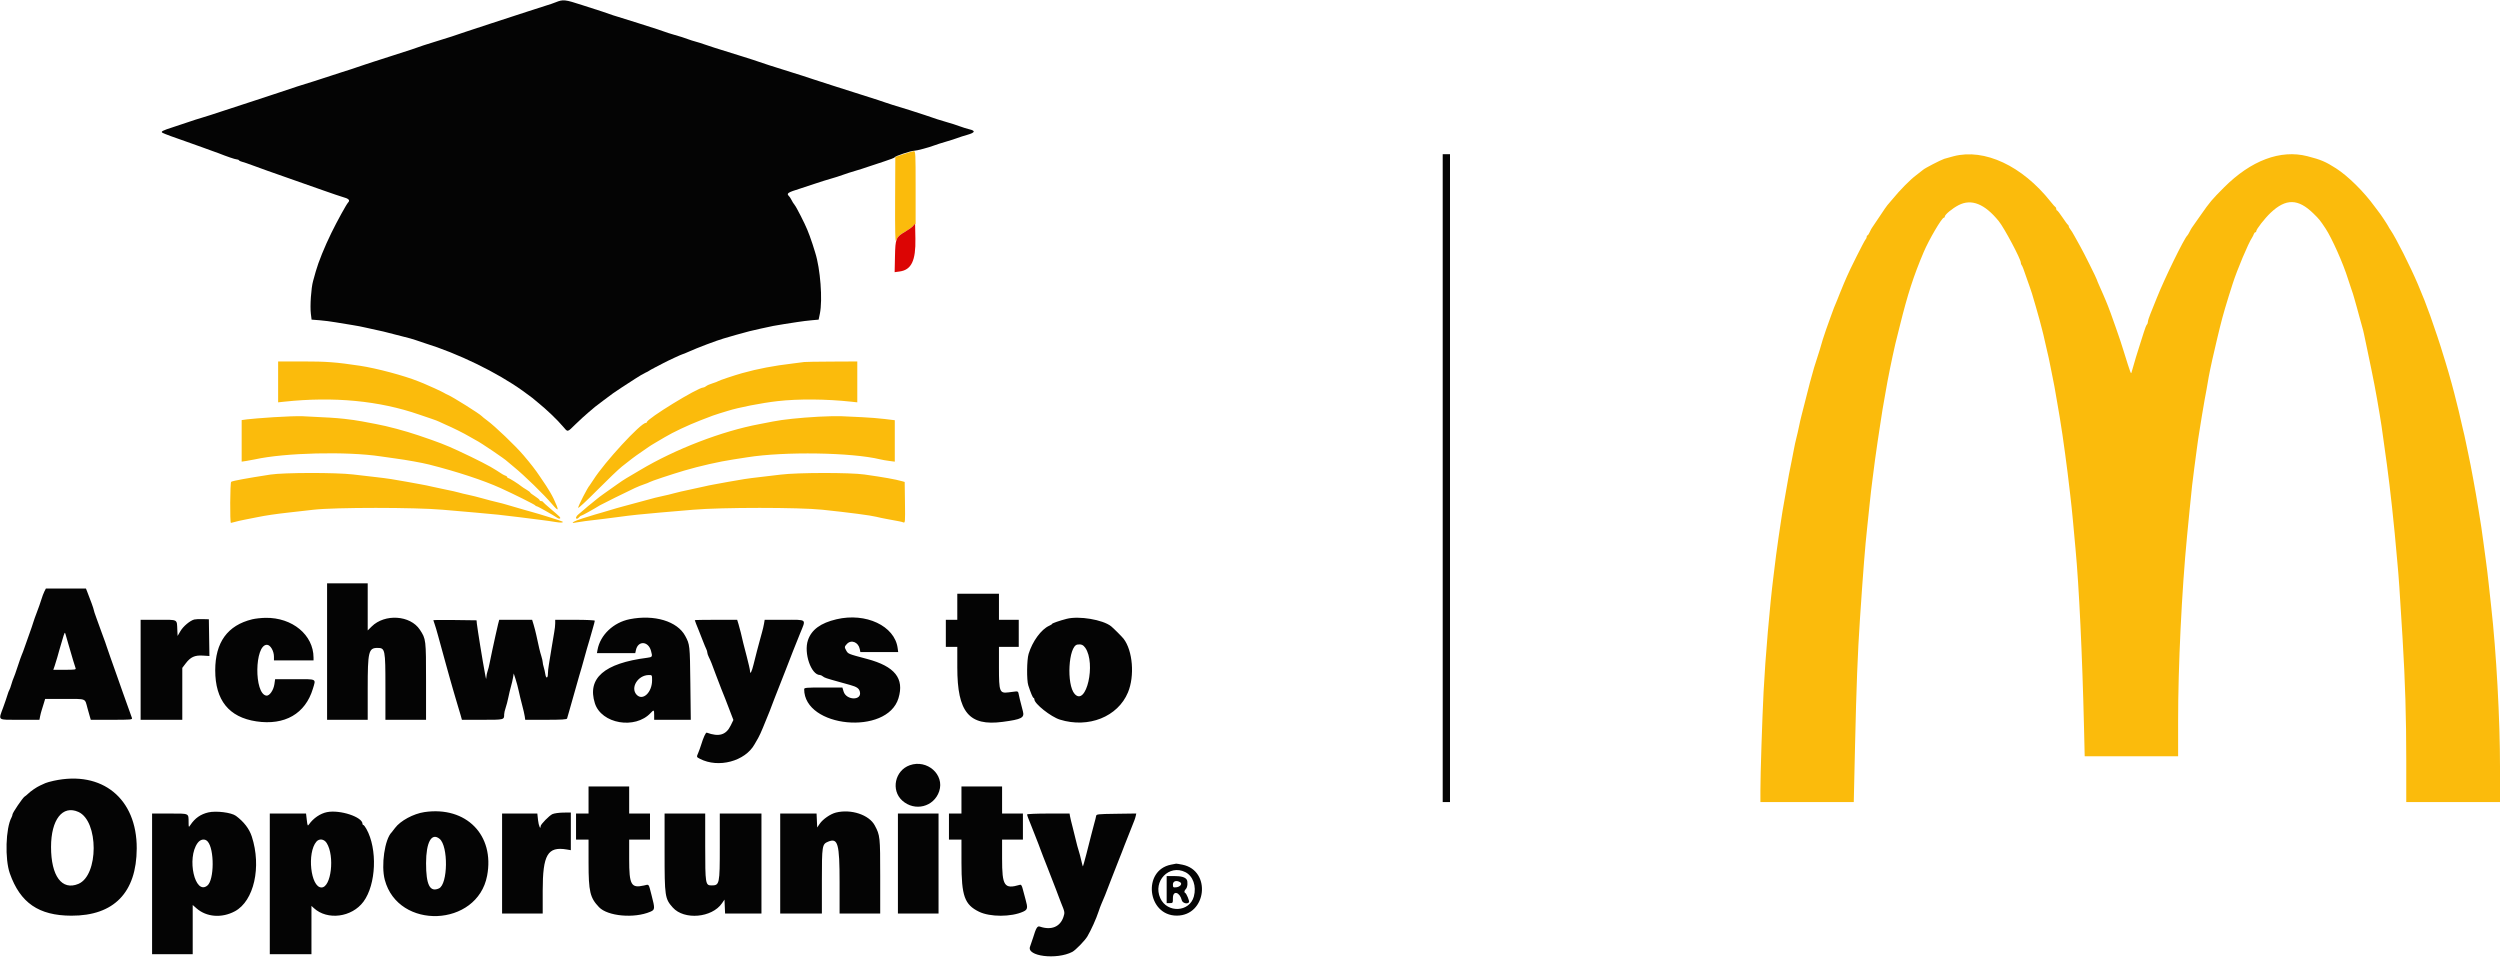
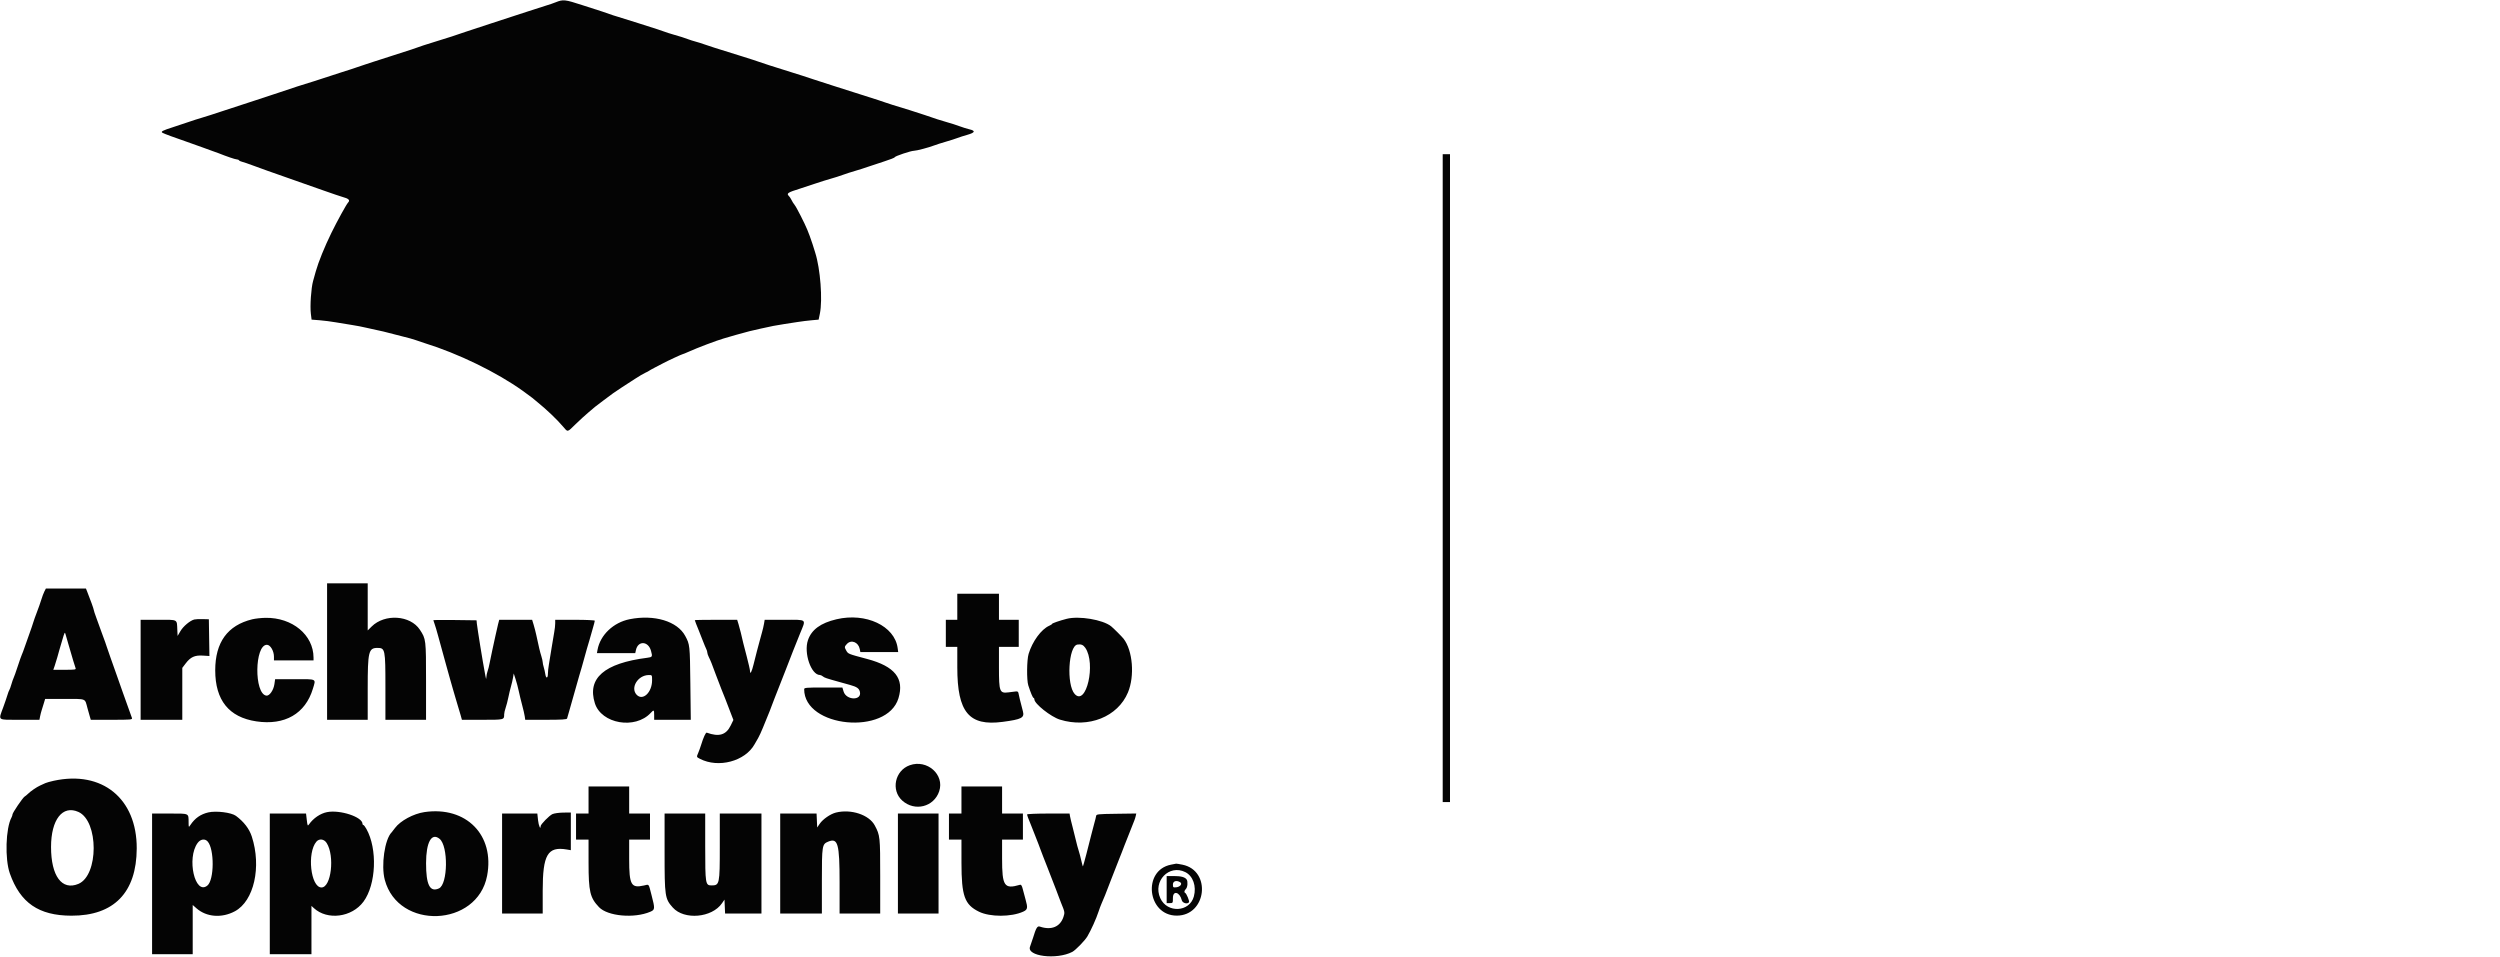
<svg xmlns="http://www.w3.org/2000/svg" id="svg" version="1.1" width="400" height="153.101" viewBox="0, 0, 400,153.101">
  <g id="svgg">
-     <path id="path0" d="M144.583 24.655 L 143.250 25.104 143.218 32.010 C 143.196 36.728,143.238 38.786,143.352 38.503 C 143.588 37.916,143.990 37.512,144.704 37.148 C 145.045 36.974,145.589 36.599,145.912 36.315 L 146.500 35.799 146.500 29.983 C 146.500 24.547,146.481 24.168,146.208 24.186 C 146.048 24.197,145.317 24.408,144.583 24.655 M312.583 24.995 C 311.942 25.161,311.267 25.348,311.083 25.411 C 310.439 25.634,307.989 26.902,307.705 27.160 C 307.546 27.304,307.042 27.699,306.583 28.038 C 305.661 28.719,303.977 30.422,302.829 31.833 C 302.419 32.337,302.035 32.787,301.976 32.833 C 301.916 32.879,301.376 33.667,300.774 34.583 C 300.172 35.500,299.616 36.325,299.539 36.417 C 299.461 36.508,299.290 36.827,299.158 37.125 C 299.027 37.423,298.862 37.667,298.793 37.667 C 298.723 37.667,298.667 37.774,298.667 37.905 C 298.667 38.036,298.572 38.242,298.456 38.363 C 298.271 38.556,295.858 43.362,295.501 44.250 C 295.427 44.433,295.207 44.943,295.012 45.382 C 294.818 45.821,294.540 46.496,294.396 46.882 C 294.252 47.268,294.036 47.808,293.918 48.083 C 293.523 48.997,293.364 49.407,292.944 50.583 C 292.716 51.225,292.366 52.200,292.168 52.750 C 291.969 53.300,291.737 53.994,291.653 54.292 C 291.269 55.648,291.181 55.935,290.248 58.833 C 290.012 59.566,289.213 62.588,288.727 64.583 C 288.593 65.133,288.383 65.958,288.259 66.417 C 288.136 66.875,287.946 67.700,287.837 68.250 C 287.728 68.800,287.539 69.625,287.418 70.083 C 287.296 70.542,287.110 71.404,287.004 72.000 C 286.898 72.596,286.745 73.383,286.664 73.750 C 286.420 74.864,286.048 76.846,285.835 78.167 C 285.725 78.854,285.534 79.942,285.412 80.583 C 285.290 81.225,285.105 82.350,285.001 83.083 C 284.897 83.817,284.707 85.092,284.578 85.917 C 284.450 86.742,284.268 88.054,284.174 88.833 C 284.081 89.612,283.895 91.112,283.761 92.167 C 283.178 96.752,282.446 105.290,282.174 110.667 C 281.952 115.049,281.662 124.035,281.665 126.458 L 281.667 128.333 289.135 128.333 L 296.603 128.333 296.804 119.458 C 297.026 109.666,297.221 104.608,297.590 99.083 C 298.106 91.362,298.420 87.392,298.747 84.417 C 298.879 83.225,299.067 81.425,299.167 80.417 C 299.266 79.408,299.453 77.796,299.582 76.833 C 299.710 75.871,299.899 74.408,300.002 73.583 C 300.104 72.758,300.291 71.446,300.418 70.667 C 300.545 69.887,300.732 68.650,300.835 67.917 C 301.023 66.571,301.373 64.452,301.662 62.917 C 301.748 62.458,301.901 61.596,302.002 61.000 C 302.103 60.404,302.287 59.467,302.411 58.917 C 302.535 58.367,302.724 57.467,302.830 56.917 C 302.937 56.367,303.129 55.504,303.257 55.000 C 303.385 54.496,303.712 53.183,303.985 52.083 C 305.223 47.080,306.175 44.141,307.790 40.333 C 308.639 38.331,310.691 34.833,311.016 34.833 C 311.099 34.833,311.167 34.751,311.167 34.650 C 311.167 34.340,312.368 33.346,313.370 32.827 C 315.425 31.763,317.546 32.608,319.805 35.389 C 320.684 36.471,323.333 41.458,323.333 42.030 C 323.333 42.166,323.385 42.329,323.448 42.392 C 323.568 42.512,323.815 43.155,324.323 44.667 C 324.492 45.171,324.704 45.771,324.794 46.000 C 324.884 46.229,325.034 46.679,325.127 47.000 C 325.220 47.321,325.495 48.258,325.739 49.083 C 325.983 49.908,326.247 50.846,326.326 51.167 C 326.405 51.487,326.581 52.163,326.719 52.667 C 326.856 53.171,327.053 53.996,327.158 54.500 C 327.262 55.004,327.451 55.829,327.579 56.333 C 327.706 56.837,327.894 57.700,327.995 58.250 C 328.097 58.800,328.284 59.737,328.411 60.333 C 328.626 61.339,328.728 61.897,329.163 64.458 C 329.252 64.985,329.435 66.054,329.569 66.833 C 329.703 67.612,329.895 68.850,329.997 69.583 C 330.098 70.317,330.288 71.667,330.417 72.583 C 330.547 73.500,330.728 74.887,330.820 75.667 C 330.912 76.446,331.099 78.021,331.236 79.167 C 331.374 80.313,331.566 82.150,331.664 83.250 C 331.761 84.350,331.950 86.412,332.084 87.833 C 332.645 93.807,333.168 104.788,333.442 116.375 L 333.551 121.000 341.026 121.000 L 348.500 121.000 348.498 115.375 C 348.494 106.677,349.083 94.463,349.923 85.833 C 350.062 84.412,350.251 82.462,350.345 81.500 C 350.650 78.357,350.845 76.611,351.082 74.917 C 351.211 74.000,351.399 72.575,351.502 71.750 C 351.604 70.925,351.792 69.650,351.919 68.917 C 352.045 68.183,352.233 67.021,352.335 66.333 C 352.437 65.646,352.623 64.558,352.749 63.917 C 352.948 62.900,353.129 61.892,353.389 60.333 C 353.542 59.421,354.349 55.764,354.750 54.167 C 354.877 53.663,355.067 52.875,355.174 52.417 C 355.280 51.958,355.463 51.246,355.580 50.833 C 355.697 50.421,355.888 49.746,356.005 49.333 C 356.121 48.921,356.383 48.058,356.587 47.417 C 356.790 46.775,357.076 45.875,357.221 45.417 C 357.921 43.210,359.732 38.905,360.341 38.000 C 360.434 37.862,360.554 37.619,360.608 37.458 C 360.661 37.298,360.772 37.167,360.853 37.167 C 360.934 37.167,361.000 37.088,361.000 36.993 C 361.000 36.681,362.360 34.936,363.293 34.052 C 365.745 31.728,367.696 31.761,370.155 34.167 C 371.070 35.062,371.208 35.233,372.088 36.560 C 373.094 38.077,374.927 42.190,375.664 44.583 C 375.861 45.225,376.122 46.012,376.244 46.333 C 376.365 46.654,376.556 47.254,376.668 47.667 C 376.781 48.079,376.971 48.754,377.091 49.167 C 377.212 49.579,377.396 50.254,377.500 50.667 C 377.604 51.079,377.791 51.754,377.914 52.167 C 378.037 52.579,378.181 53.142,378.233 53.417 C 378.285 53.692,378.522 54.817,378.758 55.917 C 378.995 57.017,379.299 58.479,379.434 59.167 C 379.569 59.854,379.785 60.942,379.915 61.583 C 380.044 62.225,380.237 63.275,380.343 63.917 C 380.449 64.558,380.634 65.646,380.754 66.333 C 380.960 67.515,381.089 68.393,381.489 71.333 C 381.583 72.021,381.770 73.371,381.905 74.333 C 382.040 75.296,382.226 76.758,382.319 77.583 C 382.412 78.408,382.601 80.058,382.737 81.250 C 382.874 82.442,383.062 84.279,383.155 85.333 C 383.247 86.388,383.436 88.450,383.573 89.917 C 383.817 92.525,383.907 93.846,384.413 102.167 C 384.831 109.049,385.004 114.786,385.002 121.708 L 385.000 128.333 392.500 128.333 L 400.000 128.333 400.002 122.875 C 400.005 115.133,399.412 104.315,398.584 97.000 C 398.454 95.854,398.266 94.129,398.165 93.167 C 398.065 92.204,397.878 90.667,397.750 89.750 C 397.622 88.833,397.435 87.446,397.334 86.667 C 397.123 85.036,396.923 83.703,396.569 81.583 C 396.431 80.758,396.244 79.633,396.152 79.083 C 396.061 78.533,395.872 77.483,395.733 76.750 C 395.594 76.017,395.404 75.004,395.311 74.500 C 395.219 73.996,395.043 73.133,394.920 72.583 C 394.797 72.033,394.608 71.133,394.501 70.583 C 394.393 70.033,394.207 69.208,394.087 68.750 C 393.967 68.292,393.775 67.467,393.661 66.917 C 393.546 66.367,393.304 65.354,393.122 64.667 C 392.940 63.979,392.733 63.154,392.661 62.833 C 392.590 62.512,392.420 61.875,392.284 61.417 C 392.148 60.958,391.916 60.133,391.767 59.583 C 391.619 59.033,391.395 58.283,391.270 57.917 C 391.145 57.550,390.947 56.913,390.830 56.500 C 390.554 55.526,389.476 52.283,388.863 50.583 C 388.137 48.570,387.720 47.505,386.870 45.500 C 385.681 42.695,383.318 38.004,382.504 36.833 C 382.345 36.604,382.185 36.342,382.149 36.250 C 382.074 36.058,380.796 34.125,380.662 34.000 C 380.613 33.954,380.283 33.517,379.930 33.029 C 378.228 30.680,375.692 28.172,373.775 26.942 C 372.100 25.867,371.333 25.542,369.167 24.989 C 364.875 23.895,360.155 25.668,355.833 30.000 C 353.894 31.943,353.582 32.314,352.115 34.417 C 351.412 35.425,350.779 36.325,350.710 36.417 C 350.640 36.508,350.471 36.808,350.334 37.083 C 350.196 37.358,350.039 37.621,349.983 37.667 C 349.499 38.068,346.324 44.559,345.091 47.667 C 344.745 48.538,344.283 49.686,344.065 50.219 C 343.846 50.752,343.667 51.319,343.667 51.478 C 343.667 51.637,343.590 51.843,343.497 51.936 C 343.403 52.030,343.183 52.589,343.006 53.178 C 342.829 53.768,342.533 54.700,342.348 55.250 C 342.059 56.105,341.467 58.072,341.073 59.485 C 340.948 59.931,340.990 60.040,339.755 56.083 C 339.412 54.983,339.056 53.896,338.964 53.667 C 338.873 53.438,338.664 52.837,338.501 52.333 C 338.167 51.297,337.252 48.838,336.921 48.083 C 336.800 47.808,336.625 47.396,336.531 47.167 C 336.437 46.938,336.167 46.323,335.930 45.802 C 335.694 45.281,335.500 44.813,335.500 44.763 C 335.500 44.628,333.380 40.369,332.864 39.468 C 332.618 39.038,332.202 38.288,331.940 37.801 C 331.677 37.315,331.359 36.798,331.231 36.654 C 331.104 36.509,331.000 36.309,331.000 36.209 C 331.000 36.109,330.944 36.003,330.875 35.972 C 330.806 35.942,330.413 35.410,330.001 34.792 C 329.590 34.173,329.196 33.667,329.126 33.667 C 329.057 33.667,329.000 33.560,329.000 33.431 C 329.000 33.301,328.944 33.169,328.875 33.139 C 328.806 33.108,328.452 32.708,328.089 32.250 C 323.552 26.533,317.532 23.716,312.583 24.995 M44.500 61.104 L 44.500 64.375 45.458 64.271 C 53.389 63.418,60.693 64.116,67.083 66.338 C 67.633 66.530,68.506 66.826,69.024 66.997 C 69.541 67.168,70.103 67.382,70.274 67.473 C 70.444 67.564,70.883 67.767,71.250 67.923 C 72.422 68.424,74.224 69.322,75.083 69.833 C 75.542 70.106,76.029 70.382,76.167 70.446 C 76.812 70.748,80.846 73.475,81.167 73.826 C 81.212 73.876,81.662 74.252,82.167 74.663 C 83.920 76.090,87.022 79.113,88.398 80.736 C 89.445 81.970,89.491 81.732,88.579 79.792 C 88.320 79.241,87.748 78.251,87.379 77.714 C 87.267 77.550,86.824 76.892,86.394 76.250 C 85.668 75.166,84.985 74.282,83.754 72.834 C 82.466 71.319,79.161 68.160,77.917 67.254 C 77.550 66.987,77.175 66.685,77.083 66.581 C 76.761 66.218,72.463 63.520,71.660 63.176 C 71.434 63.080,71.137 62.927,71.000 62.836 C 70.765 62.681,68.479 61.629,67.750 61.340 C 67.567 61.268,67.200 61.121,66.936 61.014 C 64.677 60.102,60.238 58.918,57.583 58.520 C 53.771 57.947,52.211 57.829,48.458 57.831 L 44.500 57.833 44.500 61.104 M128.667 57.923 C 128.529 57.951,127.704 58.057,126.833 58.159 C 123.808 58.514,121.255 59.001,118.750 59.702 C 117.499 60.052,115.088 60.858,114.919 60.982 C 114.826 61.051,114.412 61.208,114.000 61.333 C 113.587 61.457,113.132 61.658,112.987 61.780 C 112.842 61.901,112.638 62.000,112.534 62.000 C 111.656 62.000,103.500 67.003,103.500 67.542 C 103.500 67.610,103.422 67.667,103.326 67.667 C 102.516 67.667,96.728 73.946,94.955 76.750 C 94.665 77.208,94.388 77.621,94.339 77.667 C 94.043 77.945,92.500 80.952,92.500 81.252 C 92.500 81.392,93.869 80.126,95.542 78.438 C 97.215 76.750,99.001 75.043,99.512 74.643 C 100.022 74.244,100.727 73.692,101.078 73.417 C 101.428 73.142,102.136 72.636,102.649 72.294 C 103.163 71.951,103.667 71.601,103.770 71.516 C 103.873 71.430,104.386 71.111,104.910 70.805 C 105.434 70.500,106.100 70.108,106.390 69.935 C 107.702 69.150,110.065 68.036,112.083 67.251 C 114.036 66.491,114.391 66.361,115.083 66.156 C 115.450 66.047,116.050 65.863,116.417 65.747 C 118.177 65.191,121.829 64.476,124.417 64.180 C 127.725 63.803,132.188 63.837,136.208 64.271 L 137.167 64.375 137.167 61.104 L 137.167 57.833 133.042 57.853 C 130.773 57.863,128.804 57.895,128.667 57.923 M43.750 66.753 C 41.917 66.875,40.023 67.028,39.542 67.093 L 38.667 67.213 38.667 70.538 L 38.667 73.863 39.375 73.758 C 39.765 73.701,40.383 73.588,40.750 73.506 C 45.567 72.436,55.474 72.198,60.917 73.022 C 61.558 73.120,62.571 73.263,63.167 73.341 C 64.901 73.568,67.538 74.041,68.667 74.328 C 73.144 75.466,77.378 76.861,80.083 78.090 C 82.256 79.078,85.589 80.741,85.639 80.863 C 85.669 80.939,85.772 81.000,85.867 81.000 C 86.020 81.000,88.453 82.372,89.200 82.879 C 89.356 82.985,89.538 83.017,89.605 82.951 C 89.737 82.819,89.614 82.696,88.000 81.332 C 87.404 80.829,86.892 80.360,86.861 80.292 C 86.831 80.223,86.699 80.167,86.569 80.167 C 86.440 80.167,86.333 80.099,86.333 80.015 C 86.333 79.932,85.996 79.651,85.584 79.390 C 85.171 79.130,84.834 78.868,84.834 78.808 C 84.833 78.748,84.570 78.544,84.247 78.354 C 83.925 78.164,83.569 77.931,83.456 77.837 C 82.968 77.430,81.493 76.500,81.337 76.500 C 81.243 76.500,81.167 76.434,81.167 76.353 C 81.167 76.272,81.035 76.161,80.875 76.108 C 80.585 76.010,80.375 75.887,79.420 75.253 C 78.469 74.621,76.287 73.502,73.250 72.088 C 71.381 71.218,70.073 70.713,66.958 69.661 C 64.802 68.932,61.967 68.176,60.167 67.847 C 59.571 67.739,58.558 67.546,57.917 67.420 C 57.275 67.294,56.000 67.111,55.083 67.014 C 53.571 66.855,52.692 66.800,48.417 66.597 C 47.683 66.562,45.583 66.632,43.750 66.753 M131.000 66.670 C 127.922 66.842,125.258 67.122,123.667 67.440 C 122.979 67.578,122.004 67.767,121.500 67.861 C 115.520 68.977,108.038 71.858,102.439 75.201 C 101.510 75.755,100.509 76.346,100.214 76.515 C 99.919 76.683,99.230 77.143,98.683 77.536 C 98.135 77.929,97.258 78.550,96.733 78.917 C 96.208 79.283,95.657 79.696,95.509 79.833 C 95.360 79.971,94.979 80.282,94.661 80.524 C 94.343 80.767,93.829 81.196,93.517 81.478 C 93.206 81.759,92.775 82.122,92.559 82.285 C 92.173 82.574,92.027 83.000,92.313 83.000 C 92.393 83.000,92.553 82.887,92.667 82.750 C 92.781 82.612,92.938 82.500,93.016 82.500 C 93.132 82.500,95.016 81.454,96.000 80.842 C 96.289 80.663,100.350 78.655,101.583 78.082 C 102.042 77.869,102.717 77.598,103.083 77.479 C 103.450 77.361,103.827 77.210,103.920 77.143 C 104.121 77.000,107.484 75.882,109.500 75.287 C 111.951 74.563,115.079 73.855,117.333 73.512 C 117.929 73.422,118.939 73.265,119.578 73.163 C 125.509 72.220,136.292 72.389,140.833 73.497 C 141.154 73.575,141.810 73.690,142.292 73.752 L 143.167 73.865 143.167 70.550 L 143.167 67.235 141.542 67.038 C 140.648 66.929,139.017 66.799,137.917 66.749 C 136.817 66.699,135.354 66.630,134.667 66.597 C 133.979 66.563,132.329 66.596,131.000 66.670 M43.250 75.934 C 39.382 76.533,37.254 76.926,36.989 77.090 C 36.812 77.199,36.771 83.667,36.947 83.667 C 37.009 83.667,37.290 83.596,37.572 83.510 C 37.853 83.424,38.533 83.267,39.083 83.162 C 39.633 83.057,40.571 82.871,41.167 82.749 C 42.493 82.477,44.079 82.242,46.167 82.009 C 47.038 81.911,48.837 81.708,50.167 81.556 C 53.599 81.164,66.432 81.166,70.833 81.558 C 72.529 81.709,74.854 81.911,76.000 82.006 C 78.670 82.227,80.785 82.449,83.083 82.749 C 84.092 82.881,85.592 83.071,86.417 83.171 C 87.242 83.271,88.355 83.429,88.891 83.522 C 89.726 83.666,90.229 83.632,89.986 83.447 C 89.871 83.360,86.152 82.192,85.167 81.933 C 84.662 81.801,84.025 81.621,83.750 81.533 C 83.475 81.444,82.912 81.281,82.500 81.169 C 82.087 81.057,81.450 80.871,81.083 80.756 C 80.717 80.640,80.004 80.453,79.500 80.339 C 78.996 80.226,77.983 79.962,77.250 79.753 C 76.517 79.544,75.467 79.281,74.917 79.169 C 74.367 79.056,73.692 78.893,73.417 78.807 C 73.142 78.721,72.167 78.501,71.250 78.319 C 70.333 78.137,69.321 77.920,69.000 77.837 C 68.679 77.754,67.929 77.599,67.333 77.495 C 66.737 77.390,65.725 77.205,65.083 77.084 C 63.248 76.739,61.876 76.532,60.167 76.340 C 59.296 76.242,57.643 76.051,56.493 75.914 C 53.743 75.589,45.400 75.601,43.250 75.934 M124.917 75.937 C 123.908 76.064,122.371 76.246,121.500 76.342 C 119.798 76.530,118.435 76.736,116.583 77.084 C 115.942 77.205,114.929 77.390,114.333 77.495 C 113.737 77.599,112.987 77.754,112.667 77.837 C 112.346 77.920,111.333 78.142,110.417 78.329 C 109.500 78.516,108.337 78.785,107.833 78.927 C 107.329 79.069,106.579 79.251,106.167 79.331 C 105.754 79.411,105.154 79.549,104.833 79.637 C 104.513 79.726,103.350 80.039,102.250 80.333 C 101.150 80.628,100.025 80.931,99.750 81.008 C 99.475 81.085,98.987 81.220,98.667 81.307 C 98.346 81.395,97.858 81.540,97.583 81.630 C 97.308 81.721,96.746 81.887,96.333 82.000 C 95.921 82.113,95.396 82.265,95.167 82.337 C 94.938 82.409,94.057 82.682,93.210 82.943 C 91.741 83.395,91.064 83.835,92.208 83.594 C 92.728 83.485,93.976 83.321,96.667 83.011 C 97.354 82.931,98.479 82.787,99.167 82.689 C 100.756 82.464,103.017 82.226,105.667 82.004 C 106.813 81.909,109.175 81.707,110.917 81.557 C 115.454 81.165,127.851 81.165,131.583 81.557 C 135.834 82.004,139.356 82.465,140.223 82.690 C 140.575 82.781,141.288 82.932,141.807 83.026 C 143.939 83.411,144.263 83.477,144.545 83.589 C 144.823 83.698,144.838 83.506,144.795 80.408 L 144.750 77.111 144.333 76.994 C 143.222 76.681,141.471 76.369,138.302 75.919 C 135.983 75.590,127.579 75.601,124.917 75.937 " stroke="none" fill="#fbbb0c" fill-rule="evenodd" />
    <path id="path1" d="M88.917 0.362 C 88.458 0.544,87.858 0.752,87.583 0.824 C 87.308 0.897,85.846 1.367,84.333 1.869 C 82.821 2.372,80.121 3.253,78.333 3.827 C 76.546 4.401,74.821 4.969,74.500 5.089 C 73.691 5.392,70.970 6.275,69.667 6.657 C 68.574 6.978,66.909 7.528,65.833 7.924 C 65.512 8.042,64.125 8.489,62.750 8.918 C 61.375 9.347,59.987 9.794,59.667 9.910 C 59.346 10.027,58.783 10.212,58.417 10.322 C 58.050 10.431,57.487 10.620,57.167 10.742 C 56.846 10.863,55.683 11.243,54.583 11.585 C 53.483 11.928,52.171 12.355,51.667 12.534 C 51.163 12.713,50.525 12.921,50.250 12.994 C 49.548 13.183,45.537 14.480,44.833 14.746 C 44.512 14.868,42.788 15.437,41.000 16.010 C 39.212 16.583,36.775 17.381,35.583 17.782 C 34.392 18.184,32.929 18.653,32.333 18.825 C 31.738 18.996,30.837 19.284,30.333 19.464 C 29.829 19.645,28.645 20.038,27.702 20.340 C 25.993 20.885,25.679 21.052,25.994 21.246 C 26.211 21.381,28.060 22.065,29.833 22.667 C 30.613 22.931,31.775 23.346,32.417 23.589 C 33.058 23.831,33.808 24.104,34.083 24.195 C 34.358 24.286,34.733 24.421,34.917 24.494 C 36.264 25.033,37.636 25.500,37.869 25.500 C 38.022 25.500,38.188 25.566,38.238 25.647 C 38.288 25.727,38.498 25.831,38.706 25.877 C 38.913 25.922,39.721 26.198,40.500 26.489 C 41.279 26.781,42.329 27.162,42.833 27.336 C 43.337 27.511,44.612 27.959,45.667 28.333 C 46.721 28.707,47.996 29.156,48.500 29.331 C 49.004 29.505,50.504 30.033,51.833 30.504 C 53.163 30.974,54.475 31.420,54.750 31.494 C 55.823 31.782,56.065 32.024,55.682 32.425 C 55.419 32.700,53.947 35.377,53.028 37.250 C 51.945 39.458,50.945 41.922,50.526 43.417 C 50.424 43.783,50.228 44.484,50.091 44.974 C 49.779 46.092,49.584 48.978,49.738 50.209 L 49.854 51.140 51.135 51.240 C 51.840 51.295,53.017 51.446,53.750 51.576 C 54.483 51.705,55.646 51.896,56.333 52.000 C 57.021 52.104,57.996 52.291,58.500 52.416 C 59.004 52.541,59.867 52.732,60.417 52.840 C 60.967 52.949,61.754 53.135,62.167 53.254 C 62.579 53.374,63.592 53.633,64.417 53.831 C 65.242 54.028,66.179 54.290,66.500 54.411 C 66.821 54.533,67.458 54.748,67.917 54.890 C 73.309 56.558,79.506 59.571,83.650 62.540 C 84.438 63.105,85.121 63.609,85.167 63.659 C 85.212 63.709,85.606 64.036,86.041 64.386 C 87.432 65.504,89.095 67.091,90.071 68.234 C 90.883 69.183,90.720 69.212,92.094 67.870 C 92.730 67.249,93.652 66.405,94.144 65.995 C 94.636 65.585,95.123 65.172,95.227 65.078 C 95.331 64.983,95.942 64.519,96.583 64.047 C 97.225 63.575,97.900 63.073,98.083 62.931 C 98.267 62.789,98.867 62.384,99.417 62.031 C 99.967 61.677,100.942 61.045,101.583 60.626 C 102.225 60.207,102.975 59.765,103.250 59.644 C 103.525 59.523,103.787 59.384,103.833 59.337 C 103.879 59.289,104.315 59.045,104.802 58.795 C 105.290 58.544,105.890 58.232,106.136 58.100 C 106.848 57.718,109.114 56.667,109.224 56.667 C 109.279 56.667,109.720 56.487,110.204 56.268 C 111.543 55.661,114.649 54.484,115.750 54.166 C 116.025 54.086,116.925 53.825,117.750 53.584 C 118.575 53.344,119.550 53.078,119.917 52.994 C 120.283 52.909,121.108 52.719,121.750 52.571 C 123.210 52.234,124.324 52.018,125.500 51.846 C 126.004 51.771,126.942 51.627,127.583 51.525 C 128.225 51.423,129.252 51.295,129.866 51.241 L 130.981 51.142 131.177 50.199 C 131.638 47.982,131.257 42.989,130.432 40.417 C 130.314 40.050,130.127 39.450,130.015 39.083 C 129.904 38.717,129.696 38.117,129.553 37.750 C 129.410 37.383,129.235 36.933,129.163 36.750 C 128.822 35.876,127.379 33.046,127.167 32.833 C 127.046 32.713,126.684 32.125,126.550 31.833 C 126.487 31.696,126.337 31.484,126.218 31.363 C 125.804 30.944,126.033 30.792,128.000 30.180 C 128.321 30.080,129.371 29.733,130.333 29.409 C 131.296 29.085,132.496 28.708,133.000 28.571 C 133.504 28.434,134.329 28.170,134.833 27.985 C 135.337 27.800,136.237 27.509,136.833 27.339 C 137.429 27.169,138.329 26.882,138.833 26.700 C 139.337 26.519,140.519 26.128,141.458 25.831 C 142.398 25.534,143.167 25.229,143.167 25.153 C 143.167 24.989,145.770 24.118,146.250 24.122 C 146.636 24.125,148.647 23.591,149.500 23.259 C 149.821 23.134,150.646 22.870,151.333 22.673 C 152.021 22.475,152.846 22.211,153.167 22.086 C 153.487 21.961,154.219 21.727,154.792 21.565 C 156.007 21.221,156.119 20.927,155.125 20.695 C 154.735 20.604,154.004 20.375,153.500 20.187 C 152.996 19.999,152.171 19.733,151.667 19.597 C 150.791 19.359,149.252 18.864,148.000 18.416 C 147.348 18.182,143.737 17.045,142.833 16.789 C 142.512 16.697,141.987 16.525,141.667 16.405 C 141.346 16.285,140.821 16.107,140.500 16.010 C 140.179 15.913,139.017 15.541,137.917 15.185 C 136.817 14.829,134.792 14.184,133.417 13.753 C 132.042 13.322,130.654 12.873,130.333 12.756 C 130.012 12.639,129.150 12.355,128.417 12.125 C 122.997 10.424,122.017 10.111,121.500 9.915 C 121.179 9.794,120.017 9.415,118.917 9.074 C 114.450 7.687,113.223 7.297,112.667 7.088 C 112.346 6.968,111.746 6.778,111.333 6.667 C 110.921 6.556,110.396 6.391,110.167 6.300 C 109.660 6.100,108.675 5.786,107.667 5.506 C 107.254 5.391,106.654 5.198,106.333 5.076 C 106.013 4.954,105.487 4.774,105.167 4.676 C 104.846 4.578,103.458 4.135,102.083 3.692 C 100.708 3.249,99.246 2.791,98.833 2.675 C 98.421 2.559,97.821 2.364,97.500 2.242 C 97.179 2.120,96.654 1.939,96.333 1.840 C 96.013 1.740,94.602 1.286,93.199 0.830 C 90.380 -0.087,90.121 -0.115,88.917 0.362 M230.833 76.500 L 230.833 128.333 231.417 128.333 L 232.000 128.333 232.000 76.500 L 232.000 24.667 231.417 24.667 L 230.833 24.667 230.833 76.500 M52.333 104.250 L 52.333 115.167 55.583 115.167 L 58.833 115.167 58.833 110.175 C 58.833 104.250,58.974 103.667,60.398 103.667 C 61.621 103.667,61.667 103.889,61.667 109.901 L 61.667 115.167 64.917 115.167 L 68.167 115.167 68.167 109.003 C 68.167 102.302,68.161 102.251,67.180 100.757 C 65.650 98.427,61.562 98.159,59.458 100.250 L 58.833 100.871 58.833 97.102 L 58.833 93.333 55.583 93.333 L 52.333 93.333 52.333 104.250 M7.106 94.625 C 6.976 94.877,6.757 95.458,6.619 95.917 C 6.482 96.375,6.165 97.275,5.917 97.917 C 5.668 98.558,5.401 99.308,5.323 99.583 C 5.246 99.858,4.951 100.721,4.668 101.500 C 4.385 102.279,4.040 103.254,3.901 103.667 C 3.763 104.079,3.579 104.567,3.492 104.750 C 3.406 104.933,3.107 105.782,2.829 106.635 C 2.551 107.489,2.258 108.314,2.178 108.469 C 2.098 108.623,1.937 109.087,1.820 109.500 C 1.702 109.912,1.553 110.325,1.487 110.417 C 1.422 110.508,1.293 110.846,1.201 111.167 C 1.109 111.487,0.801 112.388,0.518 113.167 C -0.276 115.346,-0.513 115.167,3.153 115.167 L 6.307 115.167 6.414 114.625 C 6.473 114.327,6.582 113.896,6.658 113.667 C 6.733 113.438,6.890 112.931,7.007 112.542 L 7.220 111.833 10.364 111.833 C 13.920 111.833,13.553 111.682,14.003 113.333 C 14.116 113.746,14.279 114.327,14.367 114.625 L 14.526 115.167 17.866 115.167 C 20.971 115.167,21.199 115.146,21.112 114.875 C 21.022 114.594,20.773 113.900,19.665 110.833 C 19.383 110.054,18.934 108.779,18.667 108.000 C 18.399 107.221,17.947 105.946,17.662 105.167 C 17.377 104.388,17.105 103.600,17.058 103.417 C 17.011 103.233,16.909 102.933,16.833 102.750 C 16.756 102.567,16.495 101.854,16.253 101.167 C 16.011 100.479,15.630 99.427,15.406 98.829 C 15.183 98.231,15.000 97.670,15.000 97.583 C 15.000 97.442,14.438 95.881,13.935 94.625 L 13.752 94.167 10.547 94.167 L 7.342 94.167 7.106 94.625 M153.167 97.083 L 153.167 99.167 152.250 99.167 L 151.333 99.167 151.333 101.333 L 151.333 103.500 152.250 103.500 L 153.167 103.500 153.168 106.792 C 153.170 113.966,155.039 116.211,160.419 115.499 C 163.469 115.095,163.940 114.849,163.665 113.807 C 163.237 112.178,163.005 111.232,162.957 110.917 C 162.919 110.669,162.800 110.597,162.495 110.635 C 162.268 110.663,161.759 110.728,161.363 110.778 C 159.936 110.958,159.833 110.691,159.833 106.804 L 159.833 103.500 161.417 103.500 L 163.000 103.500 163.000 101.333 L 163.000 99.167 161.417 99.167 L 159.833 99.167 159.833 97.083 L 159.833 95.000 156.500 95.000 L 153.167 95.000 153.167 97.083 M40.357 99.088 C 36.407 100.051,34.436 102.768,34.436 107.250 C 34.436 112.037,36.626 114.759,41.008 115.418 C 45.561 116.102,48.865 114.195,50.065 110.189 C 50.556 108.552,50.774 108.667,47.177 108.667 L 44.020 108.667 43.907 109.458 C 43.766 110.442,43.113 111.373,42.615 111.301 C 40.636 111.015,40.723 103.168,42.705 103.167 C 43.257 103.167,43.833 104.142,43.833 105.077 L 43.833 105.667 47.000 105.667 L 50.167 105.667 50.165 105.208 C 50.149 101.587,46.779 98.793,42.500 98.853 C 41.813 98.862,40.848 98.968,40.357 99.088 M100.744 99.073 C 98.149 99.591,96.037 101.599,95.607 103.958 L 95.508 104.500 98.574 104.500 L 101.640 104.500 101.750 104.002 C 102.085 102.474,103.722 102.557,104.158 104.124 C 104.424 105.083,104.394 105.139,103.542 105.247 C 96.675 106.121,93.919 108.516,95.178 112.517 C 96.217 115.816,101.624 116.753,104.114 114.066 C 104.618 113.522,104.667 113.553,104.667 114.417 L 104.667 115.167 107.596 115.167 L 110.526 115.167 110.456 109.292 C 110.384 103.204,110.376 103.128,109.636 101.750 C 108.372 99.394,104.693 98.287,100.744 99.073 M133.833 99.084 C 131.296 99.684,129.844 100.748,129.272 102.427 C 128.572 104.481,129.784 108.000,131.191 108.000 C 131.301 108.000,131.509 108.099,131.654 108.220 C 131.908 108.433,132.195 108.531,134.167 109.079 C 134.671 109.219,135.496 109.448,136.000 109.589 C 137.095 109.894,137.444 110.134,137.580 110.677 C 137.942 112.123,135.405 112.085,134.972 110.637 L 134.781 110.000 131.724 110.000 C 129.006 110.000,128.667 110.030,128.667 110.272 C 128.667 116.445,141.934 117.715,143.754 111.717 C 144.715 108.547,143.180 106.621,138.750 105.437 C 135.620 104.601,135.706 104.636,135.375 104.044 C 135.097 103.547,135.109 103.458,135.506 103.031 C 136.198 102.289,137.340 102.741,137.561 103.845 L 137.658 104.333 140.684 104.333 L 143.711 104.333 143.624 103.686 C 143.148 100.141,138.535 97.973,133.833 99.084 M170.667 99.013 C 169.561 99.297,168.333 99.721,168.333 99.820 C 168.333 99.874,168.125 100.011,167.871 100.123 C 166.601 100.685,165.186 102.619,164.578 104.621 C 164.285 105.588,164.251 108.804,164.525 109.655 C 164.914 110.863,165.253 111.665,165.375 111.666 C 165.444 111.666,165.500 111.771,165.500 111.898 C 165.500 112.597,168.135 114.688,169.583 115.138 C 174.161 116.559,178.851 114.685,180.474 110.786 C 181.571 108.152,181.242 104.108,179.776 102.202 C 179.523 101.874,178.126 100.478,177.769 100.196 C 176.430 99.144,172.628 98.510,170.667 99.013 M31.084 99.119 C 30.407 99.298,29.327 100.201,28.879 100.964 L 28.417 101.750 28.373 100.833 C 28.288 99.018,28.560 99.167,25.330 99.167 L 22.500 99.167 22.500 107.167 L 22.500 115.167 25.833 115.167 L 29.167 115.167 29.167 111.013 L 29.167 106.859 29.716 106.138 C 30.491 105.120,31.170 104.812,32.462 104.895 L 33.508 104.962 33.462 102.023 L 33.417 99.083 32.417 99.058 C 31.867 99.043,31.267 99.071,31.084 99.119 M69.333 99.236 C 69.333 99.277,69.416 99.523,69.516 99.781 C 69.617 100.039,69.881 100.925,70.103 101.750 C 70.898 104.700,71.145 105.596,71.409 106.500 C 71.557 107.004,71.818 107.942,71.990 108.583 C 72.162 109.225,72.376 109.975,72.465 110.250 C 72.555 110.525,72.719 111.087,72.831 111.500 C 72.943 111.912,73.132 112.550,73.250 112.917 C 73.369 113.283,73.565 113.940,73.686 114.375 L 73.906 115.167 77.185 115.167 C 80.712 115.167,80.667 115.178,80.667 114.284 C 80.667 114.088,80.772 113.625,80.901 113.256 C 81.030 112.886,81.226 112.133,81.336 111.583 C 81.447 111.033,81.636 110.246,81.755 109.833 C 81.875 109.421,82.023 108.784,82.085 108.418 L 82.197 107.752 82.496 108.668 C 82.660 109.171,82.889 110.033,83.004 110.583 C 83.119 111.133,83.365 112.146,83.549 112.833 C 83.734 113.521,83.919 114.327,83.960 114.625 L 84.036 115.167 87.357 115.167 C 89.873 115.167,90.690 115.116,90.731 114.958 C 90.761 114.844,90.907 114.337,91.056 113.833 C 91.384 112.720,92.438 109.004,92.687 108.083 C 92.787 107.717,92.964 107.117,93.082 106.750 C 93.200 106.383,93.388 105.708,93.500 105.250 C 93.612 104.792,93.800 104.117,93.918 103.750 C 94.036 103.383,94.213 102.783,94.313 102.417 C 94.412 102.050,94.645 101.236,94.830 100.607 C 95.015 99.979,95.167 99.398,95.167 99.316 C 95.167 99.233,93.751 99.167,92.000 99.167 L 88.833 99.167 88.833 99.742 C 88.833 100.058,88.765 100.677,88.682 101.117 C 88.599 101.557,88.407 102.704,88.255 103.667 C 88.103 104.629,87.909 105.823,87.823 106.319 C 87.737 106.816,87.667 107.468,87.667 107.768 C 87.667 108.547,87.368 108.628,87.253 107.880 C 87.200 107.533,87.084 107.020,86.995 106.738 C 86.906 106.457,86.833 106.103,86.833 105.952 C 86.833 105.802,86.732 105.357,86.609 104.964 C 86.397 104.293,86.224 103.569,85.801 101.583 C 85.703 101.125,85.514 100.394,85.382 99.958 L 85.140 99.167 82.508 99.167 L 79.877 99.167 79.691 99.875 C 79.589 100.265,79.398 101.108,79.265 101.750 C 79.133 102.392,78.904 103.442,78.757 104.083 C 78.610 104.725,78.424 105.625,78.342 106.083 C 78.261 106.542,78.113 107.128,78.014 107.386 C 77.915 107.644,77.823 108.094,77.811 108.386 C 77.796 108.765,77.746 108.655,77.638 108.000 C 77.555 107.496,77.381 106.521,77.252 105.833 C 77.123 105.146,76.936 104.021,76.837 103.333 C 76.739 102.646,76.585 101.671,76.496 101.167 C 76.408 100.662,76.316 100.025,76.292 99.750 L 76.250 99.250 72.792 99.205 C 70.890 99.180,69.333 99.194,69.333 99.236 M111.167 99.230 C 111.167 99.289,111.511 100.177,111.821 100.917 C 111.898 101.100,112.163 101.775,112.410 102.417 C 112.658 103.058,112.929 103.714,113.013 103.873 C 113.098 104.032,113.167 104.270,113.167 104.401 C 113.167 104.532,113.272 104.852,113.401 105.111 C 113.716 105.744,113.869 106.128,114.587 108.083 C 114.923 109.000,115.297 109.975,115.418 110.250 C 115.538 110.525,115.823 111.237,116.052 111.833 C 116.280 112.429,116.664 113.429,116.905 114.056 L 117.344 115.196 116.906 116.091 C 116.167 117.601,115.040 117.935,113.083 117.225 C 112.918 117.165,112.551 117.966,112.155 119.250 C 112.041 119.617,111.848 120.153,111.724 120.442 C 111.429 121.134,111.424 121.119,111.994 121.413 C 114.951 122.942,119.217 121.805,120.731 119.083 C 120.884 118.808,121.143 118.358,121.306 118.083 C 121.469 117.808,121.815 117.058,122.074 116.417 C 122.540 115.261,122.894 114.393,123.161 113.750 C 123.237 113.567,123.394 113.154,123.508 112.833 C 123.623 112.513,123.808 112.025,123.921 111.750 C 124.263 110.911,125.350 108.143,125.753 107.083 C 126.409 105.361,127.348 102.979,128.020 101.333 C 128.985 98.974,129.208 99.167,125.508 99.167 L 122.348 99.167 122.244 99.792 C 122.186 100.135,122.042 100.754,121.923 101.167 C 121.805 101.579,121.630 102.217,121.536 102.583 C 121.441 102.950,121.251 103.662,121.112 104.167 C 120.973 104.671,120.730 105.629,120.573 106.296 C 120.293 107.479,120.000 108.021,120.000 107.354 C 120.000 107.172,119.766 106.136,119.481 105.053 C 118.978 103.143,118.823 102.520,118.525 101.208 C 118.447 100.865,118.285 100.265,118.165 99.875 L 117.947 99.167 114.557 99.167 C 112.692 99.167,111.167 99.195,111.167 99.230 M10.923 103.000 C 11.209 103.963,11.333 104.386,11.728 105.750 C 11.860 106.208,12.021 106.715,12.085 106.875 C 12.193 107.142,12.048 107.167,10.365 107.167 L 8.527 107.167 8.747 106.542 C 8.868 106.198,9.059 105.579,9.170 105.167 C 9.281 104.754,9.428 104.229,9.496 104.000 C 9.564 103.771,9.752 103.133,9.913 102.583 C 10.369 101.031,10.367 101.034,10.515 101.583 C 10.589 101.858,10.773 102.496,10.923 103.000 M173.644 103.645 C 175.390 106.153,173.800 113.081,171.949 111.036 C 170.606 109.552,170.948 103.355,172.385 103.130 C 172.975 103.038,173.320 103.179,173.644 103.645 M104.333 108.850 C 104.333 110.801,102.831 112.199,101.857 111.153 C 100.822 110.043,102.061 108.028,103.792 108.007 C 104.333 108.000,104.333 108.001,104.333 108.850 M145.563 122.437 C 143.188 123.279,142.516 126.428,144.356 128.089 C 146.355 129.892,149.431 129.119,150.271 126.602 C 151.158 123.940,148.344 121.451,145.563 122.437 M8.598 124.924 C 8.057 125.042,7.457 125.210,7.265 125.297 C 7.073 125.384,6.692 125.558,6.417 125.683 C 5.846 125.942,4.888 126.600,4.461 127.026 C 4.302 127.184,4.068 127.375,3.941 127.449 C 3.647 127.620,2.000 130.048,2.000 130.309 C 2.000 130.416,1.929 130.635,1.842 130.794 C 0.908 132.507,0.761 137.448,1.575 139.750 C 3.243 144.465,6.199 146.495,11.417 146.510 C 18.229 146.530,21.851 142.805,21.877 135.750 C 21.907 127.768,16.350 123.237,8.598 124.924 M94.167 128.000 L 94.167 130.167 93.167 130.167 L 92.167 130.167 92.167 132.250 L 92.167 134.333 93.167 134.333 L 94.167 134.333 94.169 138.042 C 94.171 142.662,94.400 143.633,95.842 145.146 C 97.225 146.598,101.474 146.980,104.042 145.883 C 104.805 145.557,104.816 145.411,104.247 143.221 C 103.746 141.296,103.898 141.484,103.009 141.683 C 100.978 142.139,100.668 141.580,100.667 137.458 L 100.667 134.333 102.333 134.333 L 104.000 134.333 104.000 132.250 L 104.000 130.167 102.333 130.167 L 100.667 130.167 100.667 128.000 L 100.667 125.833 97.417 125.833 L 94.167 125.833 94.167 128.000 M153.833 128.000 L 153.833 130.167 152.833 130.167 L 151.833 130.167 151.833 132.250 L 151.833 134.333 152.833 134.333 L 153.833 134.333 153.835 138.042 C 153.838 143.365,154.328 144.736,156.635 145.871 C 158.393 146.737,161.797 146.734,163.706 145.866 C 164.421 145.542,164.475 145.275,164.092 143.931 C 163.959 143.465,163.761 142.725,163.652 142.288 C 163.502 141.683,163.390 141.511,163.186 141.570 C 160.680 142.301,160.333 141.790,160.333 137.363 L 160.333 134.333 162.000 134.333 L 163.667 134.333 163.667 132.250 L 163.667 130.167 162.000 130.167 L 160.333 130.167 160.333 128.000 L 160.333 125.833 157.083 125.833 L 153.833 125.833 153.833 128.000 M12.547 129.908 C 15.805 131.371,15.802 140.061,12.543 141.423 C 9.907 142.524,8.167 140.175,8.167 135.518 C 8.167 131.129,10.010 128.768,12.547 129.908 M33.333 129.985 C 32.096 130.273,31.193 130.906,30.462 132.000 C 30.184 132.416,30.184 132.416,30.175 131.555 C 30.161 130.090,30.329 130.167,27.149 130.167 L 24.333 130.167 24.333 141.417 L 24.333 152.667 27.583 152.667 L 30.833 152.667 30.833 148.733 L 30.833 144.799 31.447 145.338 C 33.047 146.742,35.491 146.927,37.583 145.802 C 40.638 144.160,41.870 138.699,40.284 133.833 C 39.883 132.604,39.018 131.478,37.750 130.538 C 37.025 130.000,34.585 129.695,33.333 129.985 M52.333 129.939 C 51.256 130.148,50.138 130.908,49.435 131.908 C 49.229 132.201,49.196 132.134,49.087 131.199 L 48.967 130.167 46.067 130.167 L 43.167 130.167 43.167 141.417 L 43.167 152.667 46.500 152.667 L 49.833 152.667 49.833 148.804 L 49.833 144.942 50.208 145.289 C 52.371 147.289,56.295 146.784,58.156 144.265 C 60.189 141.513,60.417 135.825,58.622 132.625 C 58.430 132.281,58.211 132.000,58.136 132.000 C 58.061 132.000,58.000 131.916,58.000 131.814 C 58.000 130.718,54.420 129.533,52.333 129.939 M67.917 129.933 C 66.160 130.190,64.066 131.319,63.205 132.475 C 62.956 132.810,62.714 133.121,62.668 133.167 C 61.556 134.266,60.949 138.459,61.566 140.777 C 63.718 148.857,76.366 148.355,77.936 140.127 C 79.176 133.620,74.595 128.959,67.917 129.933 M133.750 130.010 C 132.871 130.229,131.658 131.066,131.155 131.804 L 130.750 132.396 130.701 131.281 L 130.651 130.167 127.742 130.167 L 124.833 130.167 124.833 138.167 L 124.833 146.167 128.167 146.167 L 131.500 146.167 131.500 140.992 C 131.500 135.289,131.535 135.066,132.501 134.666 C 134.067 134.018,134.333 134.964,134.333 141.170 L 134.333 146.167 137.583 146.167 L 140.833 146.167 140.833 140.202 C 140.833 133.861,140.812 133.663,139.960 132.066 C 139.050 130.362,136.171 129.409,133.750 130.010 M88.396 130.255 C 87.894 130.476,86.500 131.898,86.500 132.190 C 86.500 132.835,86.181 132.105,86.089 131.250 L 85.973 130.167 83.153 130.167 L 80.333 130.167 80.333 138.167 L 80.333 146.167 83.583 146.167 L 86.833 146.167 86.833 142.502 C 86.833 136.750,87.621 135.402,90.681 135.919 L 91.333 136.029 91.333 133.015 L 91.333 130.000 90.125 130.014 C 89.460 130.021,88.683 130.130,88.396 130.255 M106.333 136.392 C 106.333 143.434,106.387 143.794,107.643 145.204 C 109.462 147.246,113.924 146.855,115.523 144.514 L 115.917 143.938 115.966 145.052 L 116.015 146.167 118.924 146.167 L 121.833 146.167 121.833 138.167 L 121.833 130.167 118.500 130.167 L 115.167 130.167 115.167 135.433 C 115.167 141.499,115.131 141.667,113.838 141.667 C 112.872 141.667,112.833 141.427,112.833 135.392 L 112.833 130.167 109.583 130.167 L 106.333 130.167 106.333 136.392 M143.667 138.167 L 143.667 146.167 146.917 146.167 L 150.167 146.167 150.167 138.167 L 150.167 130.167 146.917 130.167 L 143.667 130.167 143.667 138.167 M164.333 130.313 C 164.333 130.443,164.579 131.108,164.988 132.083 C 165.065 132.267,165.331 132.942,165.580 133.583 C 165.829 134.225,166.093 134.900,166.166 135.083 C 166.240 135.267,166.394 135.679,166.508 136.000 C 166.623 136.321,166.808 136.808,166.920 137.083 C 167.031 137.358,167.319 138.090,167.559 138.709 C 168.654 141.538,168.874 142.105,168.999 142.417 C 169.073 142.600,169.227 143.012,169.342 143.333 C 169.456 143.654,169.642 144.142,169.755 144.417 C 170.380 145.936,170.389 145.992,170.153 146.707 C 169.628 148.298,168.213 148.879,166.381 148.256 C 165.973 148.118,165.778 148.439,165.276 150.083 C 165.136 150.542,164.925 151.159,164.808 151.456 C 164.199 153.000,169.063 153.609,171.568 152.302 C 172.089 152.030,173.581 150.499,173.975 149.833 C 174.577 148.813,175.397 146.997,175.764 145.866 C 175.904 145.436,176.119 144.858,176.242 144.583 C 176.655 143.657,176.814 143.259,177.837 140.583 C 178.398 139.117,178.956 137.692,179.077 137.417 C 179.199 137.142,179.392 136.654,179.507 136.333 C 179.622 136.012,179.808 135.525,179.921 135.250 C 180.033 134.975,180.405 134.037,180.747 133.167 C 181.090 132.296,181.430 131.433,181.504 131.250 C 181.578 131.067,181.676 130.746,181.721 130.538 L 181.804 130.160 178.612 130.205 C 175.566 130.248,175.419 130.265,175.373 130.583 C 175.346 130.767,175.216 131.292,175.082 131.750 C 174.949 132.208,174.732 133.033,174.601 133.583 C 174.223 135.169,173.327 138.562,173.271 138.618 C 173.243 138.646,173.126 138.237,173.011 137.709 C 172.896 137.182,172.703 136.450,172.582 136.083 C 172.461 135.717,172.269 135.004,172.155 134.500 C 172.041 133.996,171.799 133.021,171.617 132.333 C 171.435 131.646,171.250 130.877,171.207 130.625 L 171.129 130.167 167.731 130.167 C 165.862 130.167,164.333 130.233,164.333 130.313 M70.333 134.214 C 71.749 135.363,71.670 141.490,70.231 142.145 C 68.787 142.803,68.165 141.582,68.170 138.100 C 68.176 134.741,69.049 133.171,70.333 134.214 M33.220 134.633 C 34.319 135.848,34.289 140.792,33.176 141.693 C 31.195 143.297,29.830 137.316,31.620 134.875 C 32.077 134.251,32.778 134.145,33.220 134.633 M52.263 134.877 C 53.588 136.945,52.992 142.019,51.427 141.995 C 49.703 141.968,49.098 136.447,50.623 134.665 C 51.080 134.131,51.848 134.231,52.263 134.877 M187.359 138.346 C 182.743 139.253,183.563 146.500,188.281 146.500 C 193.072 146.500,193.870 139.290,189.183 138.348 C 188.685 138.248,188.234 138.175,188.181 138.185 C 188.127 138.195,187.757 138.267,187.359 138.346 M189.658 139.543 C 190.886 140.161,191.460 141.801,191.019 143.432 C 190.337 145.956,186.757 146.142,185.649 143.711 C 184.410 140.992,187.061 138.236,189.658 139.543 M186.667 142.333 L 186.667 144.500 187.167 144.500 C 187.656 144.500,187.667 144.481,187.667 143.667 C 187.667 142.420,188.758 142.708,189.089 144.042 C 189.205 144.509,190.011 144.720,190.243 144.345 C 190.345 144.179,189.835 142.954,189.625 142.861 C 189.425 142.772,189.480 142.497,189.750 142.226 C 190.010 141.966,190.085 141.052,189.872 140.733 C 189.613 140.344,188.977 140.167,187.844 140.167 L 186.667 140.167 186.667 142.333 M188.833 141.164 C 189.218 141.410,188.822 141.906,188.192 141.969 C 187.706 142.017,187.667 141.983,187.667 141.511 C 187.667 140.966,188.250 140.793,188.833 141.164 " stroke="none" fill="#040404" fill-rule="evenodd" />
-     <path id="path2" d="M146.084 36.165 C 145.902 36.367,145.347 36.769,144.852 37.059 C 143.333 37.946,143.259 38.125,143.196 41.036 L 143.142 43.549 143.941 43.439 C 145.825 43.181,146.532 41.708,146.463 38.182 L 146.417 35.797 146.084 36.165 " stroke="none" fill="#dc0504" fill-rule="evenodd" />
    <path id="path3" d="" stroke="none" fill="#140c04" fill-rule="evenodd" />
    <path id="path4" d="" stroke="none" fill="#440408" fill-rule="evenodd" />
  </g>
</svg>